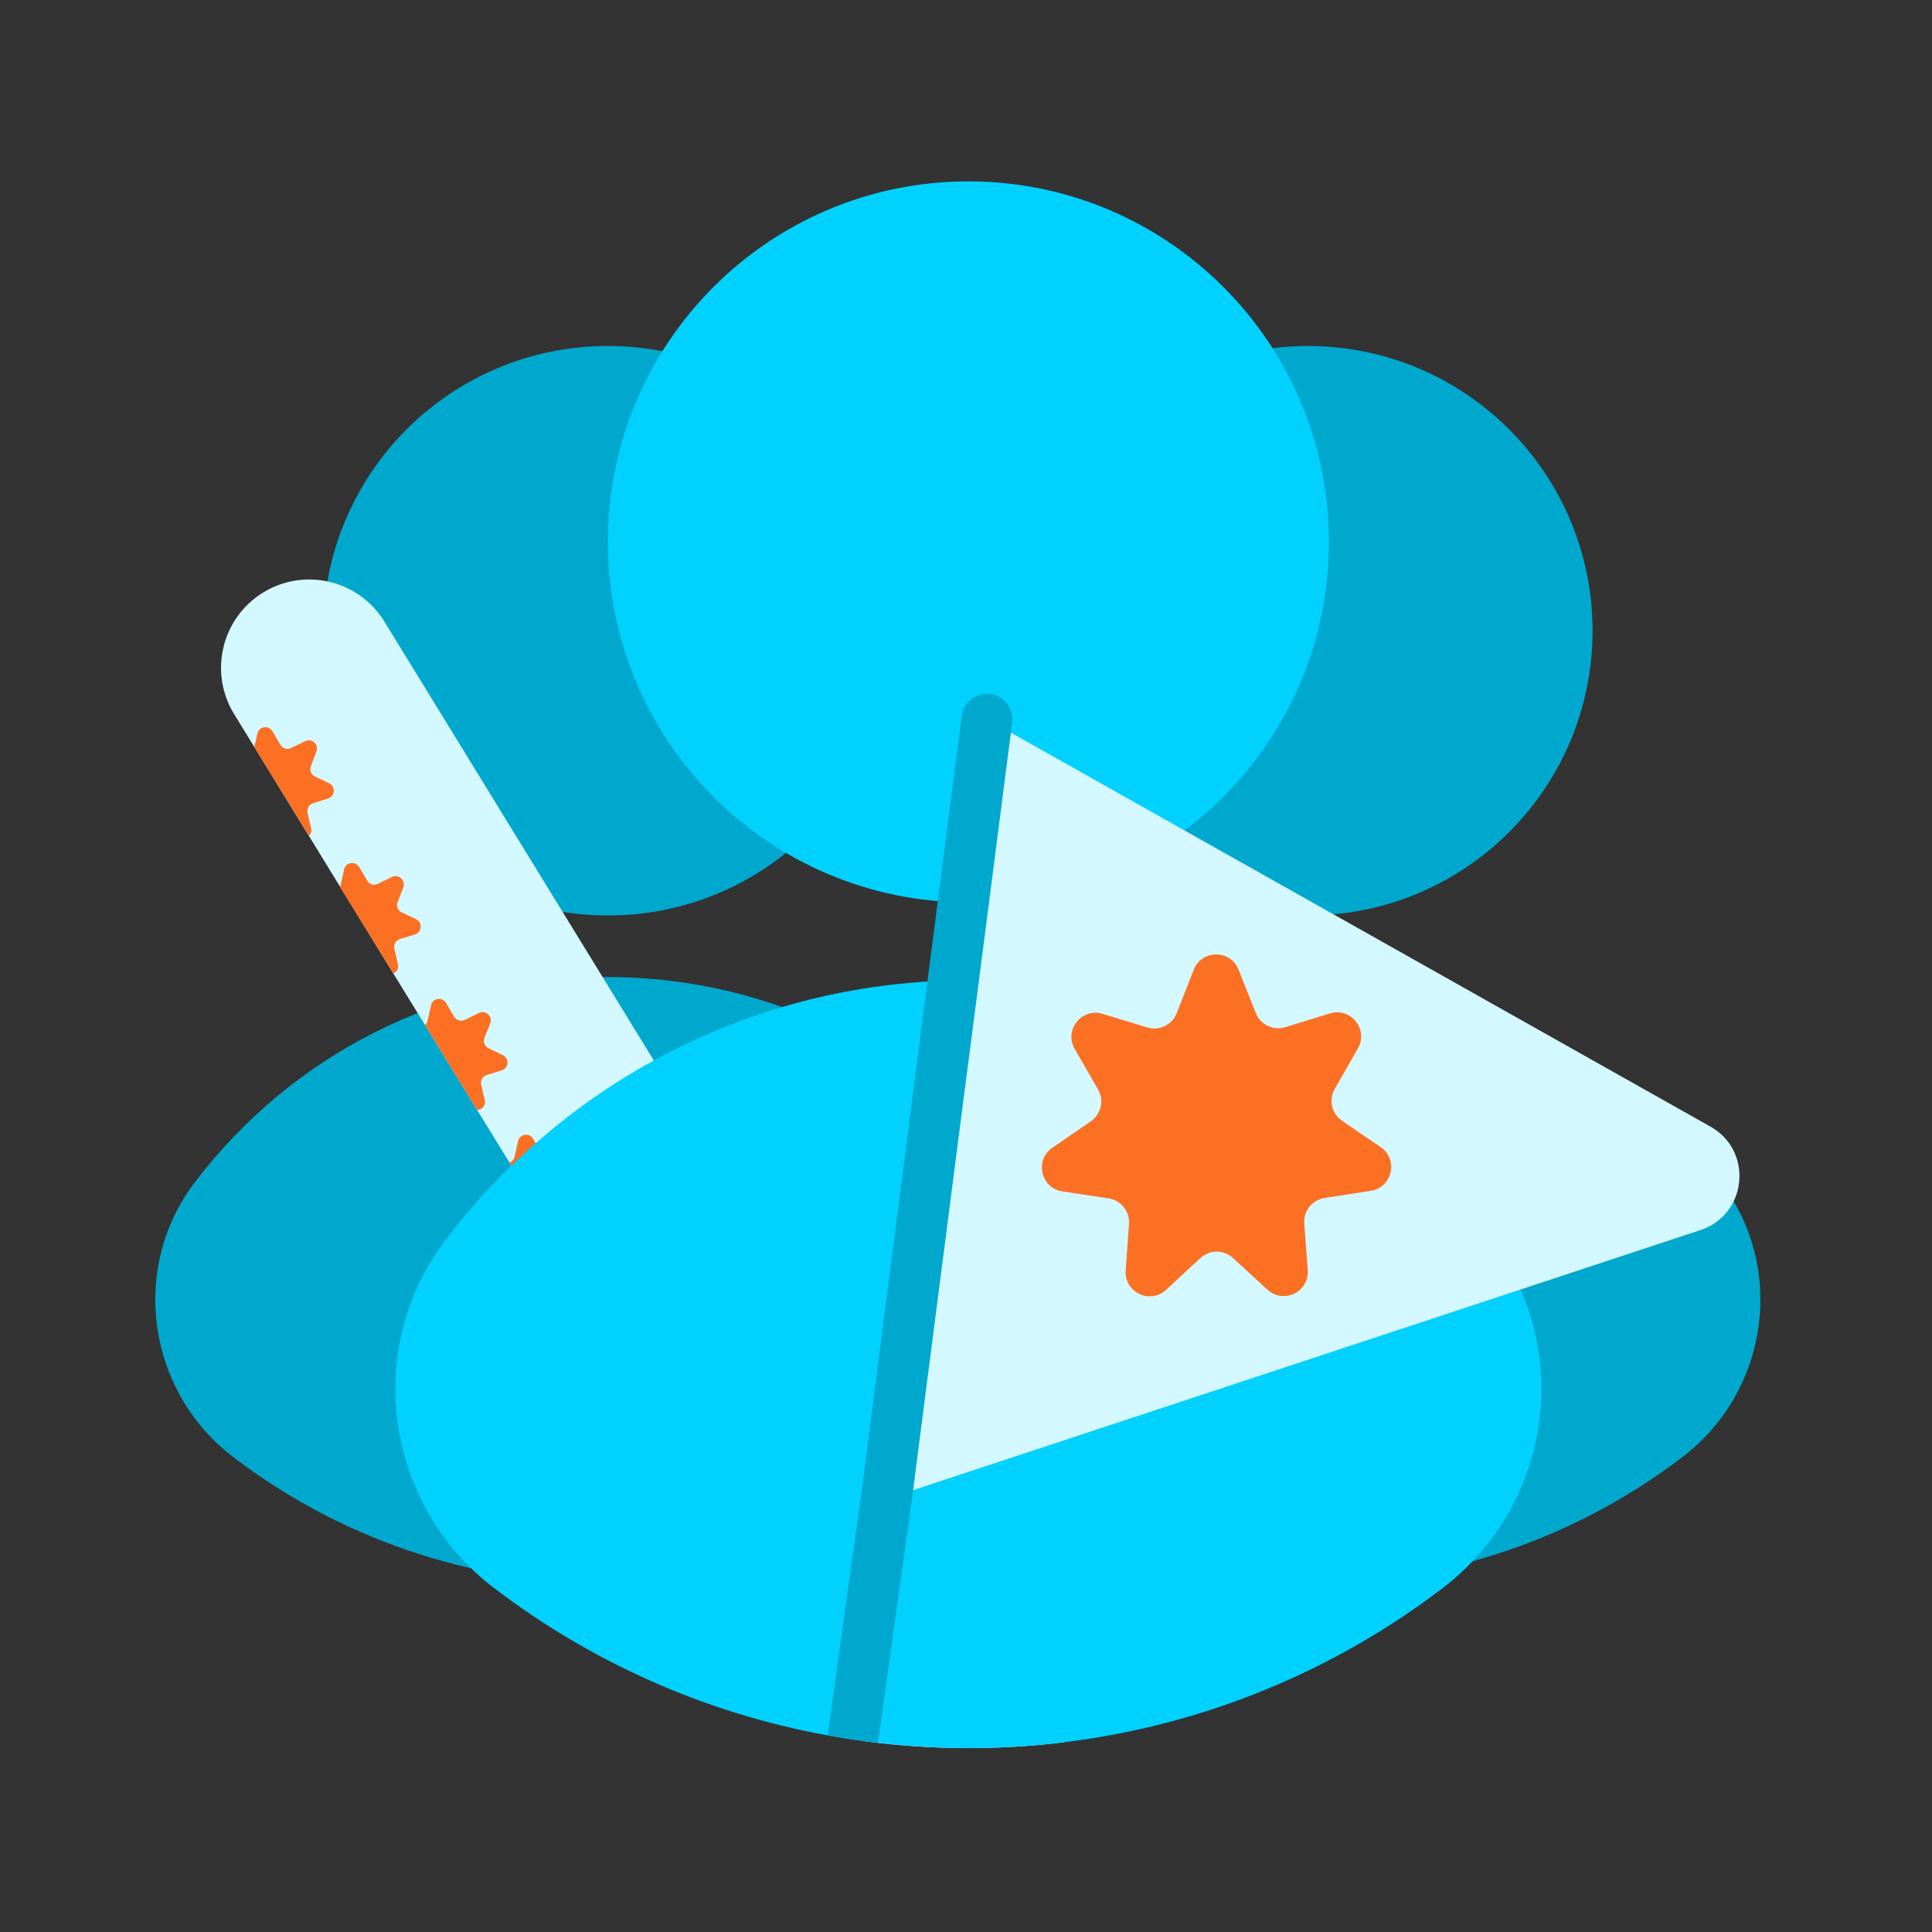
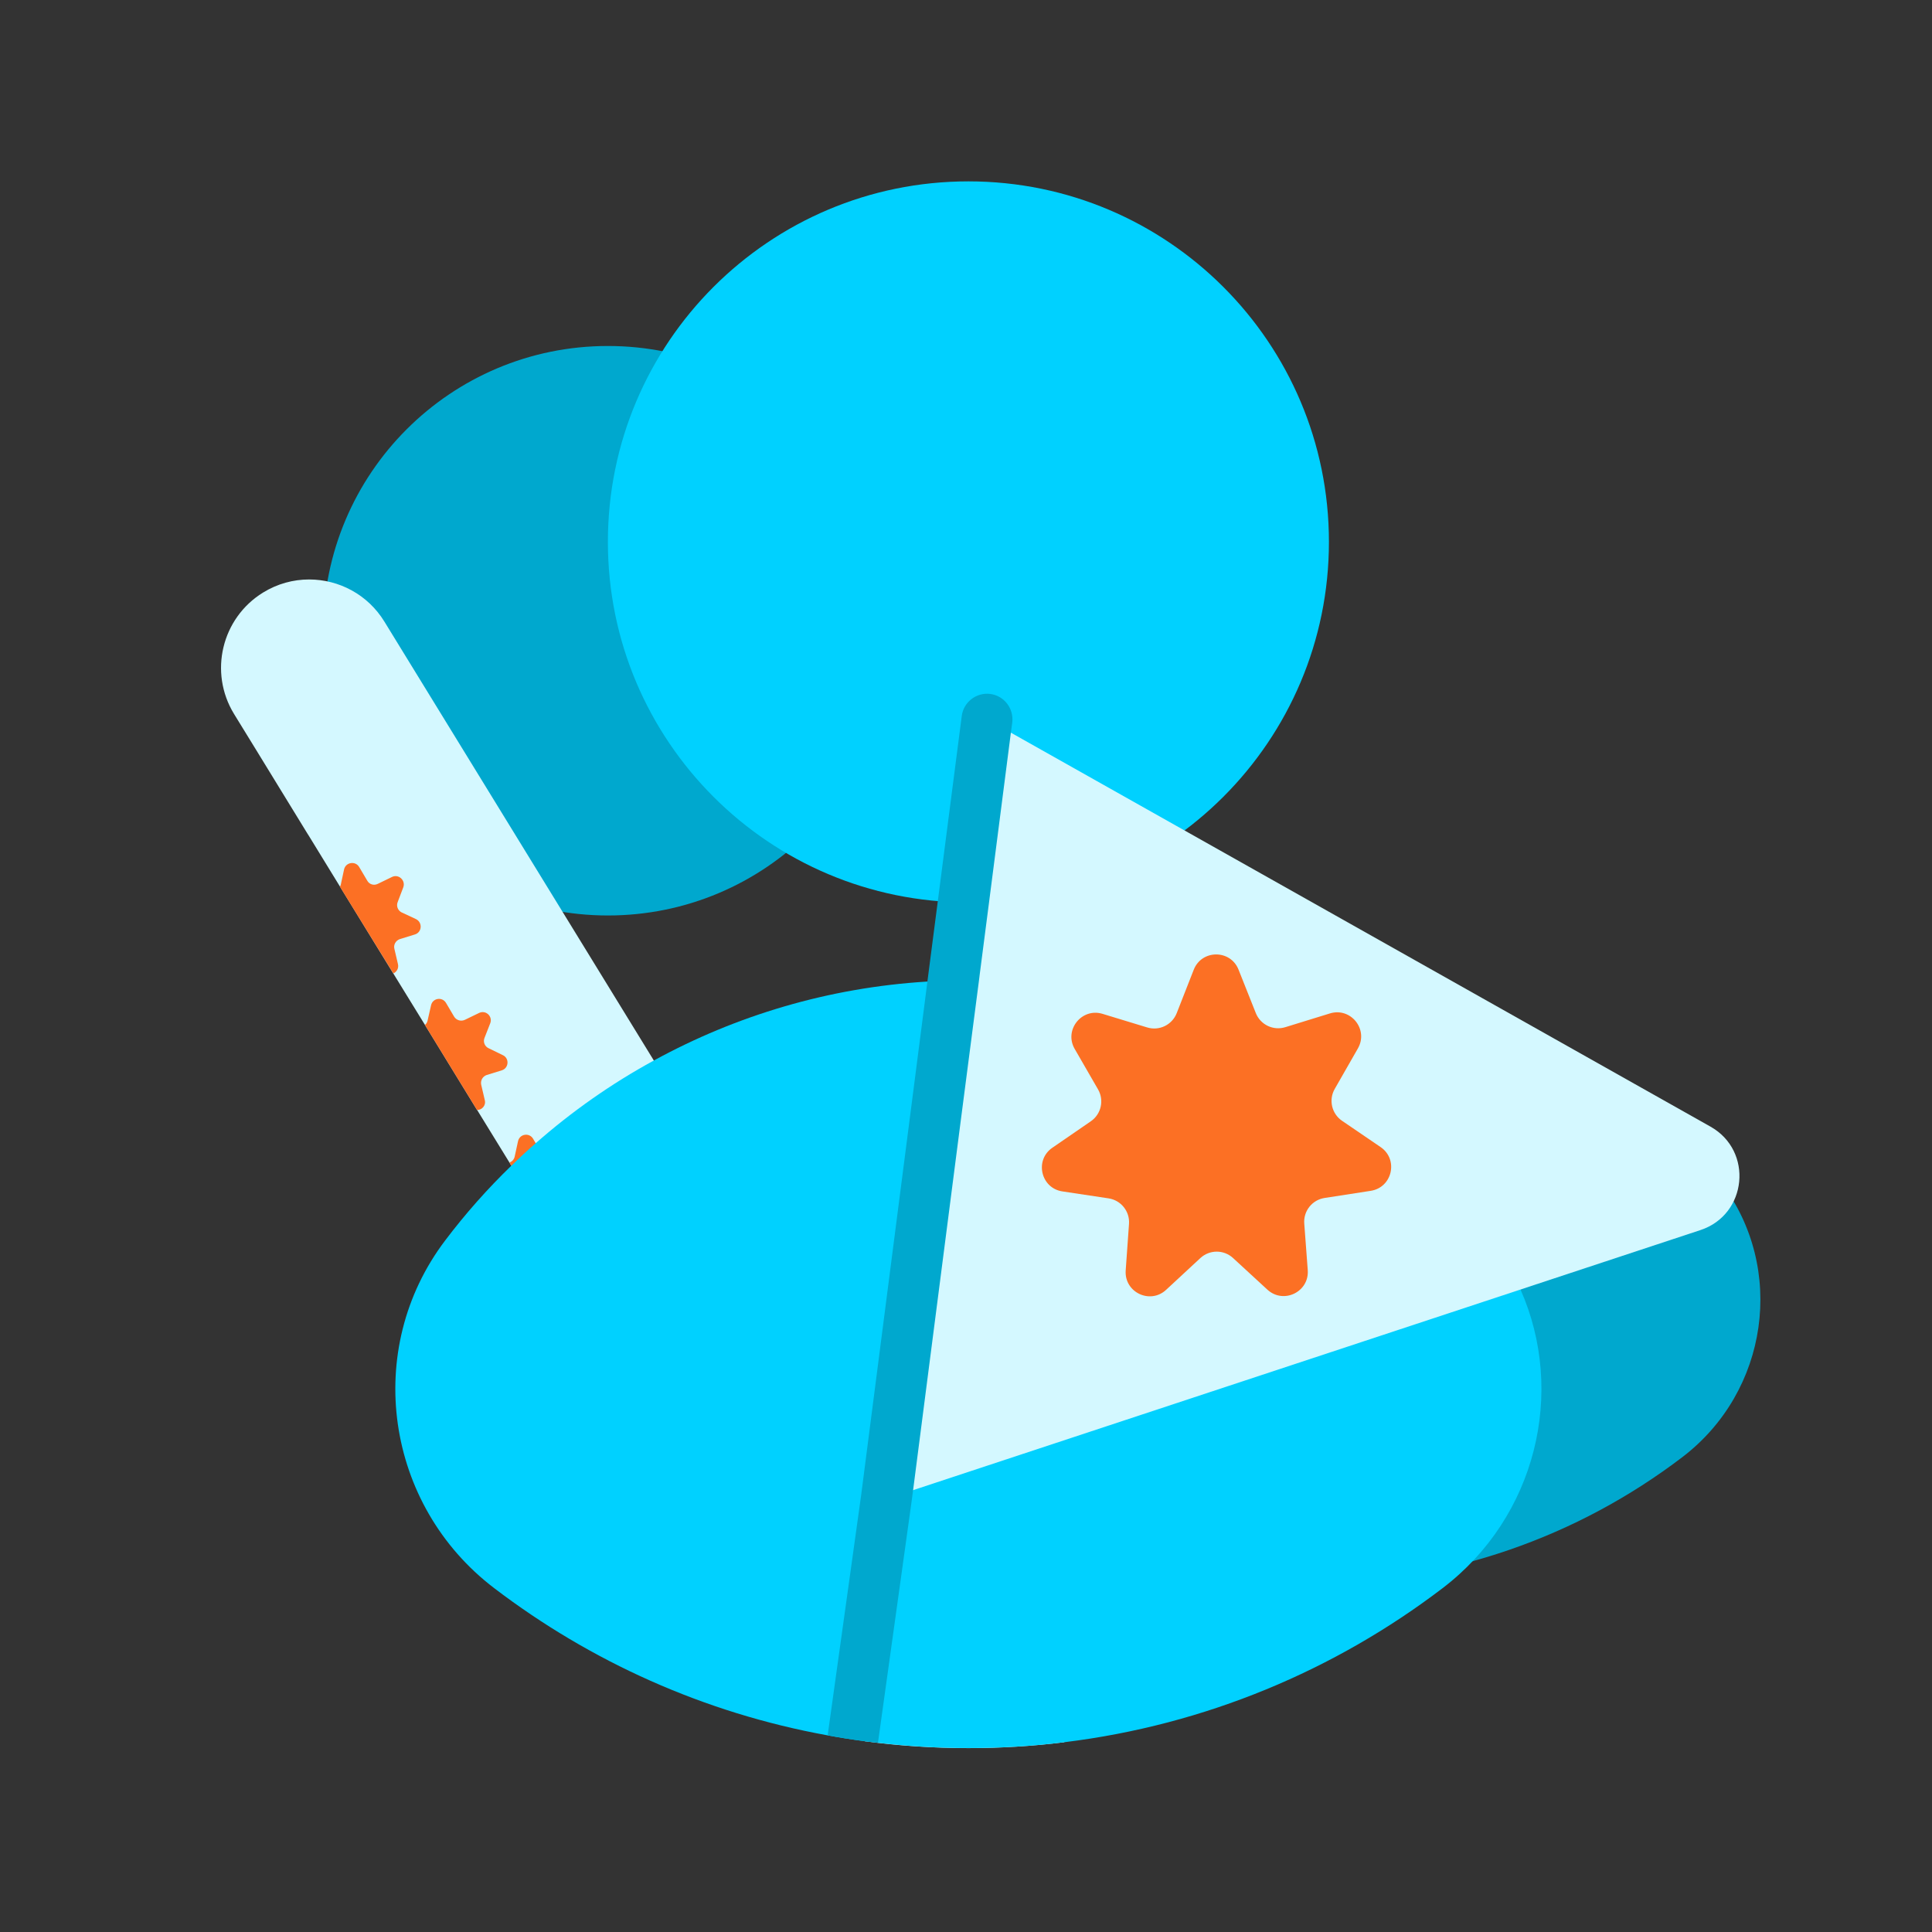
<svg xmlns="http://www.w3.org/2000/svg" width="73" height="73" viewBox="0 0 73 73" fill="none">
  <rect x="0" y="0" width="73" height="73" fill="#333333" stroke="none" />
  <path d="M49.414 59.829C54.734 59.829 59.638 58.051 63.566 55.058C66.816 52.582 67.496 47.932 65.027 44.678C61.45 39.963 55.789 36.918 49.414 36.918C43.04 36.918 37.378 39.963 33.801 44.678C31.332 47.932 32.013 52.582 35.262 55.058C39.19 58.051 44.094 59.829 49.414 59.829Z" fill="#00A8CE" />
-   <path d="M49.415 34.591C55.357 34.591 60.174 29.774 60.174 23.832C60.174 17.89 55.357 13.073 49.415 13.073C43.473 13.073 38.656 17.89 38.656 23.832C38.656 29.774 43.473 34.591 49.415 34.591Z" fill="#00A8CE" />
-   <path d="M22.969 59.829C28.289 59.829 33.193 58.051 37.121 55.058C40.37 52.582 41.051 47.932 38.582 44.678C35.005 39.963 29.343 36.918 22.969 36.918C16.594 36.918 10.933 39.963 7.356 44.678C4.887 47.932 5.568 52.582 8.817 55.058C12.745 58.051 17.649 59.829 22.969 59.829Z" fill="#00A8CE" />
  <path d="M22.97 34.591C28.912 34.591 33.729 29.774 33.729 23.832C33.729 17.89 28.912 13.073 22.97 13.073C17.028 13.073 12.211 17.89 12.211 23.832C12.211 29.774 17.028 34.591 22.97 34.591Z" fill="#00A8CE" />
  <path d="M40.218 65.829C39.028 65.978 37.816 66.052 36.589 66.052C35.261 66.052 33.956 65.963 32.677 65.792C32.603 65.676 32.529 65.561 32.458 65.446L21.161 47.04H21.157L19.324 44.046C19.321 44.042 19.321 44.046 19.321 44.046L19.25 43.927L18.03 41.942H18.027L16.056 38.725L14.862 36.784L12.847 33.501L11.668 31.578L11.623 31.508L9.608 28.221L8.842 26.975C7.883 25.406 8.374 23.353 9.939 22.39C10.482 22.055 11.084 21.895 11.679 21.895C12.802 21.895 13.895 22.461 14.524 23.487L24.705 40.071L38.14 61.958C38.906 63.207 39.601 64.501 40.218 65.829Z" fill="#D4F8FF" />
-   <path d="M10.293 27.63L10.597 28.146C10.673 28.28 10.853 28.336 10.996 28.263L11.536 28.002C11.787 27.879 12.06 28.129 11.957 28.396L11.745 28.953C11.686 29.104 11.753 29.272 11.9 29.341L12.438 29.597C12.69 29.721 12.664 30.085 12.397 30.169L11.826 30.353C11.672 30.399 11.587 30.561 11.621 30.72L11.757 31.303C11.779 31.414 11.745 31.517 11.672 31.577L9.609 28.227L9.727 27.715C9.783 27.445 10.15 27.387 10.293 27.63Z" fill="#FC7024" />
  <path d="M13.573 32.762L13.878 33.278C13.957 33.418 14.127 33.47 14.277 33.395L14.811 33.136C15.061 33.013 15.334 33.264 15.238 33.527L15.026 34.085C14.966 34.236 15.034 34.404 15.175 34.475L15.719 34.729C15.971 34.853 15.947 35.223 15.681 35.307L15.107 35.484C14.956 35.537 14.861 35.695 14.902 35.852L15.038 36.434C15.072 36.593 14.982 36.727 14.862 36.782L12.844 33.504C12.858 33.484 12.87 33.457 12.875 33.432L13.001 32.849C13.064 32.576 13.431 32.519 13.573 32.762Z" fill="#FC7024" />
  <path d="M16.854 37.897L17.158 38.412C17.244 38.551 17.414 38.602 17.56 38.536L18.1 38.275C18.351 38.152 18.621 38.396 18.525 38.66L18.306 39.219C18.247 39.371 18.315 39.539 18.462 39.607L19.002 39.87C19.252 39.988 19.228 40.358 18.961 40.442L18.388 40.619C18.236 40.672 18.149 40.827 18.182 40.986L18.318 41.569C18.37 41.773 18.206 41.944 18.025 41.942L16.055 38.727C16.108 38.691 16.137 38.634 16.155 38.567L16.288 37.981C16.351 37.709 16.712 37.654 16.854 37.897Z" fill="#FC7024" />
  <path d="M20.143 43.028L20.447 43.544C20.526 43.684 20.703 43.733 20.849 43.667L21.382 43.409C21.64 43.283 21.912 43.534 21.806 43.794L21.595 44.351C21.535 44.502 21.603 44.67 21.75 44.738L22.291 45.002C22.54 45.119 22.516 45.489 22.25 45.573L21.678 45.757C21.525 45.803 21.431 45.961 21.471 46.118L21.607 46.7C21.669 46.968 21.384 47.172 21.157 47.038L19.25 43.926C19.347 43.887 19.422 43.812 19.446 43.705L19.573 43.122C19.633 42.842 20 42.785 20.143 43.028Z" fill="#FC7024" />
  <path d="M54.507 60.009C50.443 63.106 45.549 65.176 40.217 65.829C39.028 65.978 37.815 66.05 36.588 66.05C35.43 66.05 34.289 65.981 33.169 65.85C33.004 65.833 32.841 65.812 32.675 65.791C32.202 65.729 31.732 65.656 31.269 65.57C26.596 64.723 22.303 62.774 18.675 60.009C14.555 56.874 13.698 50.989 16.822 46.869C17.582 45.863 18.415 44.923 19.321 44.045H19.324C19.622 43.752 19.929 43.468 20.244 43.195C21.605 41.996 23.102 40.945 24.706 40.071C27.809 38.371 31.31 37.316 35.036 37.088C35.361 37.068 35.685 37.054 36.014 37.05C36.204 37.044 36.398 37.04 36.588 37.04C36.722 37.04 36.854 37.04 36.985 37.047C40.026 37.092 42.936 37.686 45.615 38.737C45.919 38.855 46.223 38.979 46.52 39.11C47.156 39.387 47.778 39.691 48.383 40.019C48.68 40.182 48.974 40.347 49.264 40.524C52.019 42.165 54.428 44.325 56.36 46.869C56.806 47.457 57.169 48.079 57.452 48.725C59.173 52.61 58.036 57.32 54.507 60.009Z" fill="#00D1FF" />
  <path d="M36.591 34.097C44.114 34.097 50.213 27.998 50.213 20.475C50.213 12.951 44.114 6.853 36.591 6.853C29.068 6.853 22.969 12.951 22.969 20.475C22.969 27.998 29.068 34.097 36.591 34.097Z" fill="#00D1FF" />
  <path d="M37.289 27.173L64.631 42.57C66.256 43.485 66.022 45.894 64.251 46.478L33.484 56.641L37.289 27.173Z" fill="#D4F8FF" />
  <path d="M38.248 27.298L38.196 27.681L37.373 34.075L37.024 36.774L36.99 37.047L36.285 42.474L34.501 56.305L34.439 56.771L33.174 65.85C33.008 65.833 32.846 65.812 32.68 65.792C32.207 65.73 31.736 65.657 31.273 65.57L32.535 56.519L34.394 42.117L34.975 37.611L35.041 37.089L35.435 34.047L36.34 27.049C36.409 26.524 36.897 26.154 37.415 26.22C37.944 26.289 38.31 26.769 38.248 27.298Z" fill="#00A8CE" />
  <path d="M39.763 43.367L41.217 42.367C41.608 42.098 41.727 41.573 41.489 41.162L40.607 39.634C40.194 38.919 40.87 38.068 41.66 38.308L43.348 38.822C43.803 38.96 44.287 38.725 44.461 38.283L45.105 36.641C45.407 35.873 46.494 35.87 46.798 36.638L47.45 38.278C47.625 38.719 48.11 38.952 48.564 38.812L50.25 38.292C51.039 38.049 51.718 38.897 51.308 39.614L50.432 41.145C50.196 41.557 50.317 42.082 50.709 42.349L52.167 43.343C52.849 43.809 52.609 44.869 51.793 44.995L50.049 45.265C49.58 45.337 49.245 45.758 49.281 46.232L49.413 47.991C49.474 48.815 48.496 49.288 47.888 48.729L46.59 47.534C46.241 47.212 45.703 47.213 45.355 47.536L44.061 48.736C43.456 49.298 42.476 48.828 42.534 48.004L42.659 46.245C42.693 45.771 42.357 45.351 41.887 45.28L40.142 45.017C39.326 44.894 39.082 43.834 39.763 43.367Z" fill="#FC7024" />
</svg>